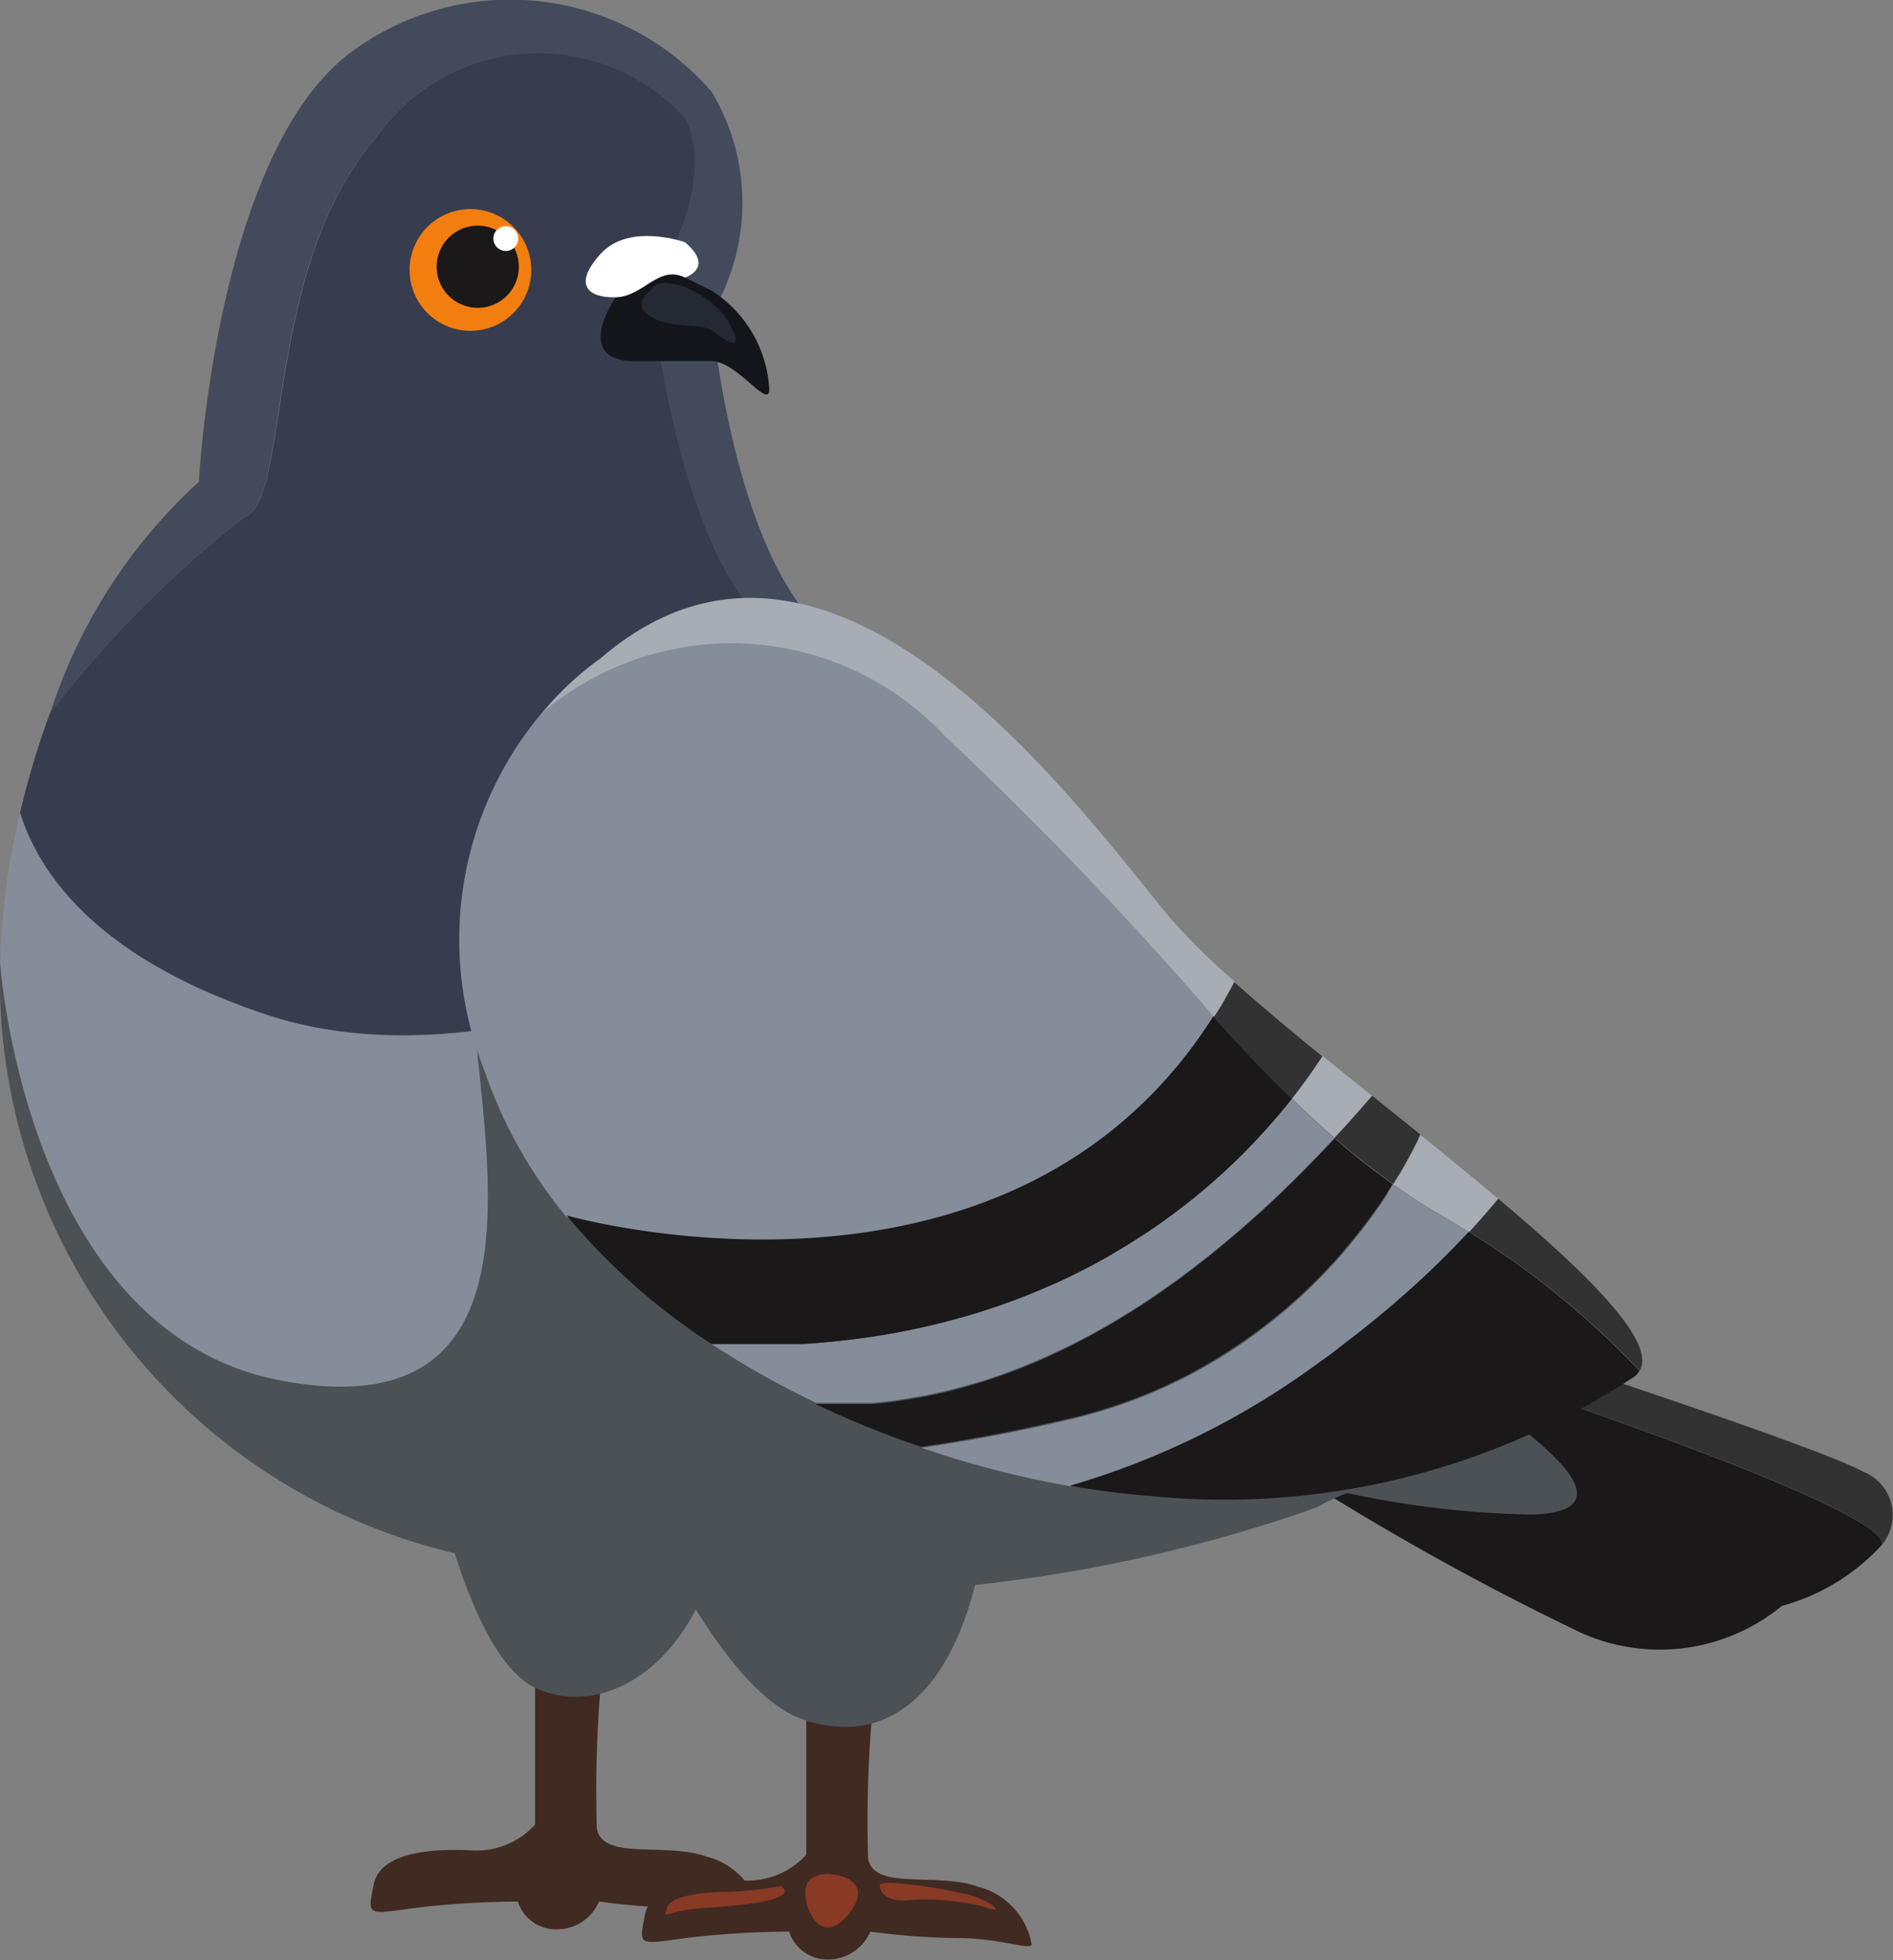
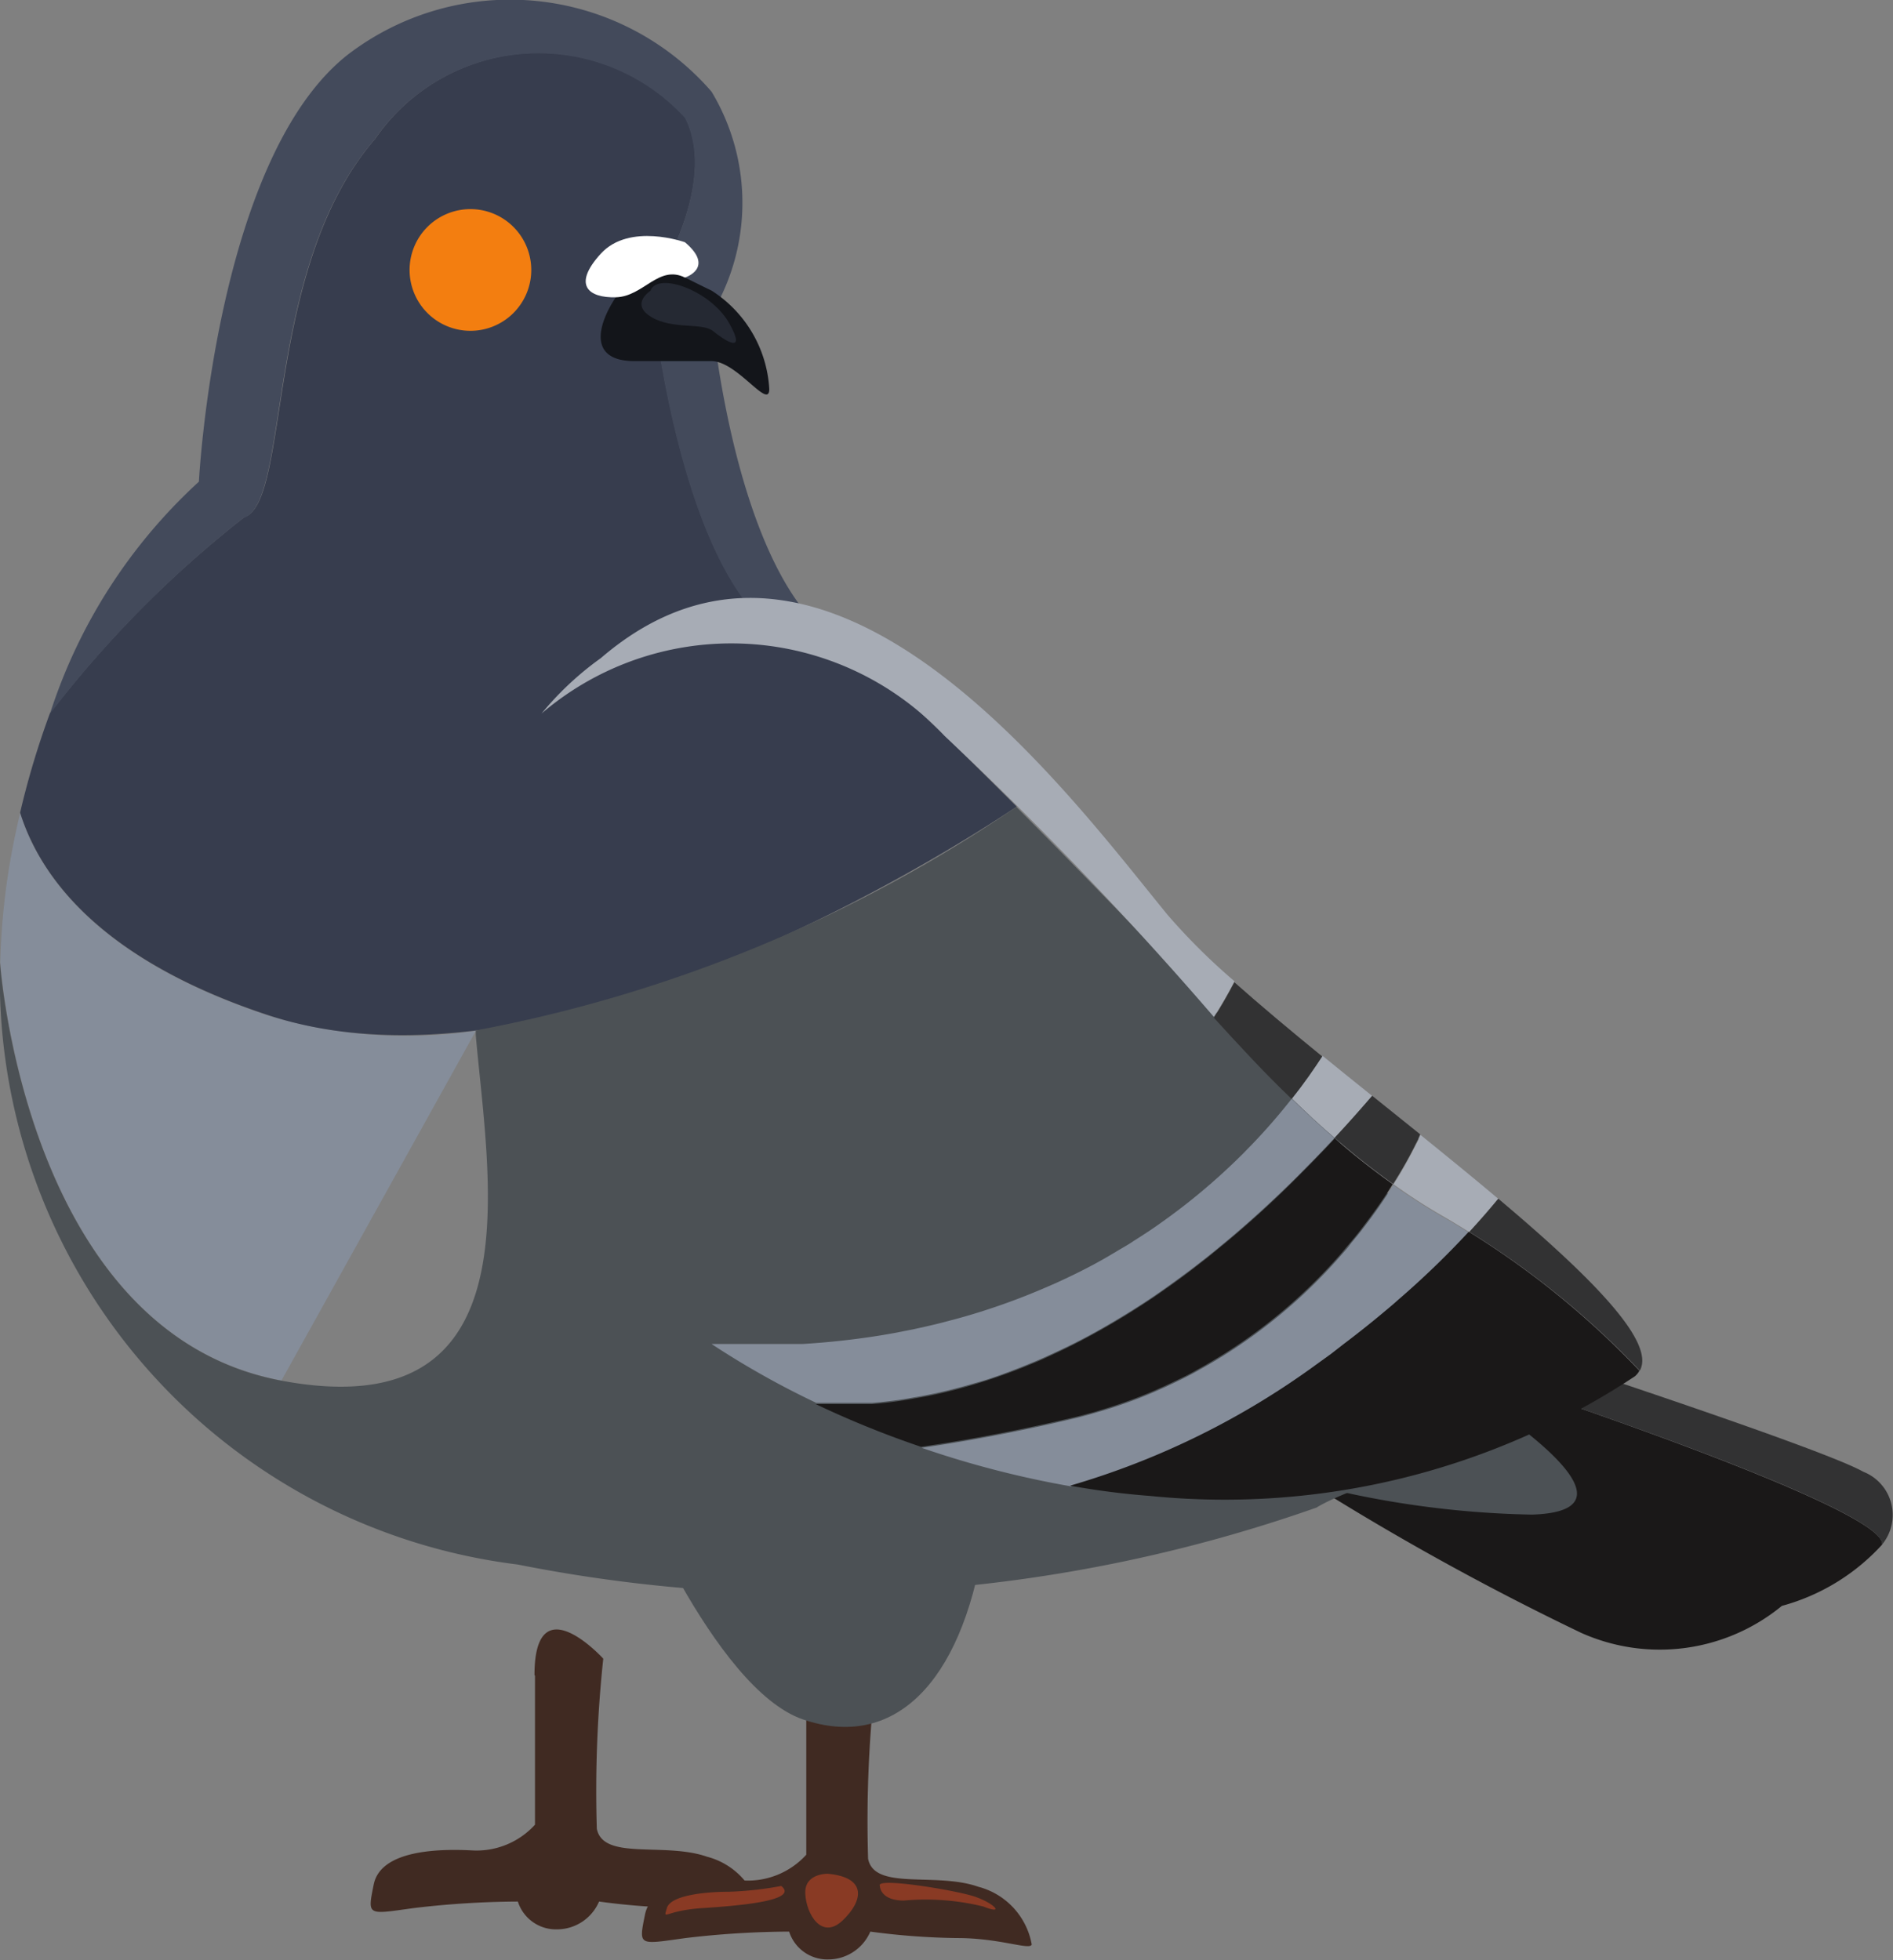
<svg xmlns="http://www.w3.org/2000/svg" id="Group_9036" data-name="Group 9036" width="15.247" height="15.784" viewBox="0 0 15.247 15.784">
  <rect x="0" y="0" width="15.247" height="15.784" fill="#808080" stroke="none" />
  <defs>
    <clipPath id="clip-path">
      <rect id="Rectangle_5080" data-name="Rectangle 5080" width="15.247" height="15.784" fill="none" />
    </clipPath>
  </defs>
  <g id="Group_9035" data-name="Group 9035" clip-path="url(#clip-path)">
-     <path id="Path_15645" data-name="Path 15645" d="M2.294,125.363c-2-.375-2.251-3.189-2.265-3.365v0a5.633,5.633,0,0,1,.13-1.071c.009-.045.02-.09.03-.134.163.52.648,1.182,1.986,1.627a3.833,3.833,0,0,0,1.685.127c0,.013,0,.025,0,.038.1,1.17.5,3.169-1.567,2.781" transform="translate(-0.027 -114.246)" fill="#858d9a" />
+     <path id="Path_15645" data-name="Path 15645" d="M2.294,125.363c-2-.375-2.251-3.189-2.265-3.365v0a5.633,5.633,0,0,1,.13-1.071c.009-.045.02-.09.03-.134.163.52.648,1.182,1.986,1.627a3.833,3.833,0,0,0,1.685.127" transform="translate(-0.027 -114.246)" fill="#858d9a" />
    <path id="Path_15646" data-name="Path 15646" d="M177.945,200.679h0a1.691,1.691,0,0,1-.807.493,1.549,1.549,0,0,1-1.617.217,21.784,21.784,0,0,1-3.41-2.036l2.464-.331c.082.106.175.217.279.335,0,0,3.129,1.026,3.092,1.321" transform="translate(-162.786 -188.24)" fill="#1a1818" />
    <path id="Path_15647" data-name="Path 15647" d="M183.5,205.471a7.685,7.685,0,0,0,2.4.432c1.111-.034-.679-1.1-.679-1.1Z" transform="translate(-173.562 -193.706)" fill="#4c5155" />
    <path id="Path_15648" data-name="Path 15648" d="M11.011,14.141c-.675.449-3.818,2.414-6.038,1.673-1.337-.445-1.823-1.107-1.986-1.627a6.747,6.747,0,0,1,.24-.8h0a8.826,8.826,0,0,1,1.564-1.578c.379-.125.156-2.006,1.054-3.046a1.6,1.6,0,0,1,2.5-.174c.281.555-.275,1.389-.275,1.389s.234,2.47,1.169,2.842c.177.071.4.161.644.236.286.25.682.633,1.13,1.082" transform="translate(-2.825 -7.643)" fill="#373d4e" />
    <path id="Path_15649" data-name="Path 15649" d="M220.962,200.36c.037-.3-3.092-1.321-3.092-1.321-.1-.118-.2-.229-.279-.335l.139-.018s2.71.879,3.081,1.088a.374.374,0,0,1,.151.586" transform="translate(-205.803 -187.922)" fill="#323233" />
    <path id="Path_15650" data-name="Path 15650" d="M10.605,125.582a12.205,12.205,0,0,1-6.435.459A4.755,4.755,0,0,1,0,121.195c.013.175.266,2.989,2.265,3.365,2.063.387,1.669-1.611,1.567-2.782,0-.013,0-.025,0-.038a11.47,11.47,0,0,0,4.354-1.8c1.436,1.441,3.4,3.558,3.957,4.127.812.826-1.088,1.239-1.537,1.514" transform="translate(0 -113.442)" fill="#4c5155" />
    <path id="Path_15651" data-name="Path 15651" d="M14.079,5.416c-.242-.075-.467-.165-.644-.236-.935-.371-1.169-2.842-1.169-2.842s.555-.833.275-1.389a1.6,1.6,0,0,0-2.5.174c-.9,1.04-.675,2.921-1.054,3.046A8.826,8.826,0,0,0,7.426,5.748a4.332,4.332,0,0,1,1.2-1.87S8.76,1.272,9.828.437a2.149,2.149,0,0,1,2.927.3,1.735,1.735,0,0,1,0,1.79s.183,2.089,1.009,2.639a3.259,3.259,0,0,1,.315.252" transform="translate(-7.024 0.001)" fill="#434a5b" />
    <path id="Path_15652" data-name="Path 15652" d="M61.857,31.577a.49.49,0,1,1-.49-.49.49.49,0,0,1,.49.49" transform="translate(-57.578 -29.403)" fill="#f37e10" />
-     <path id="Path_15653" data-name="Path 15653" d="M65.5,33.863a.331.331,0,1,0-.331.331.331.331,0,0,0,.331-.331" transform="translate(-61.321 -31.715)" fill="#1a1818" />
-     <path id="Path_15654" data-name="Path 15654" d="M73.528,33.7a.1.1,0,1,0-.1.1.1.1,0,0,0,.1-.1" transform="translate(-69.354 -31.779)" fill="#fff" />
    <path id="Path_15655" data-name="Path 15655" d="M96.774,247.135v1.2a.636.636,0,0,1-.511.207c-.332-.017-.736.017-.788.275s-.052.241.327.189a7.305,7.305,0,0,1,.834-.052.322.322,0,0,0,.315.224.369.369,0,0,0,.339-.224,5.669,5.669,0,0,0,.7.052c.344,0,.585.1.6.052a.588.588,0,0,0-.43-.465c-.344-.121-.836.033-.888-.225a10.025,10.025,0,0,1,.052-1.37s-.554-.608-.554.132" transform="translate(-90.28 -233.399)" fill="#402a22" />
    <path id="Path_15656" data-name="Path 15656" d="M56.434,242.667v1.2a.636.636,0,0,1-.511.207c-.332-.017-.736.017-.788.275s-.052.241.327.189a7.317,7.317,0,0,1,.834-.052.322.322,0,0,0,.315.224.369.369,0,0,0,.339-.224,5.678,5.678,0,0,0,.7.052c.344,0,.585.1.6.052a.588.588,0,0,0-.43-.465c-.344-.12-.836.033-.888-.225a10.027,10.027,0,0,1,.052-1.37s-.554-.608-.554.132" transform="translate(-52.125 -229.173)" fill="#402a22" />
    <path id="Path_15657" data-name="Path 15657" d="M119.893,278.511s-.192-.007-.185.159.132.377.3.218.2-.348-.119-.377" transform="translate(-113.222 -263.422)" fill="#893a24" />
    <path id="Path_15658" data-name="Path 15658" d="M99.785,280.343a2.727,2.727,0,0,1-.419.046c-.179,0-.47.026-.5.132s-.02.02.284,0,.785-.06.637-.179" transform="translate(-93.495 -265.155)" fill="#893a24" />
    <path id="Path_15659" data-name="Path 15659" d="M130.789,279.911s0,.116.192.117a1.948,1.948,0,0,1,.641.048c.185.073.079-.033-.079-.083s-.793-.155-.754-.083" transform="translate(-123.702 -264.723)" fill="#893a24" />
    <path id="Path_15660" data-name="Path 15660" d="M93.074,216.473s.7,1.747,1.426,1.994,1.27-.282,1.452-1.41-2.878-.584-2.878-.584" transform="translate(-88.031 -204.62)" fill="#4c5155" />
-     <path id="Path_15661" data-name="Path 15661" d="M63.8,212.413s.288,1.71.884,1.957,1.347-.277,1.5-1.405-2.38-.552-2.38-.552" transform="translate(-60.348 -200.766)" fill="#4c5155" />
-     <path id="Path_15662" data-name="Path 15662" d="M74.528,98.656c-1.656,2.628-5.213,1.611-5.213,1.611a3.764,3.764,0,0,1-.669-1.2,2.835,2.835,0,0,1,.467-2.858,2.352,2.352,0,0,1,3.247.181,29.716,29.716,0,0,1,2.168,2.262" transform="translate(-64.751 -90.465)" fill="#858d9a" />
    <path id="Path_15663" data-name="Path 15663" d="M110.79,163.615l-.078.083-.078.081-.144.146c-.183.182-.362.345-.538.494l-.074.061c-.024.021-.048.04-.073.06s-.049.04-.073.058l-.072.056c-.088.067-.175.13-.26.19l-.065.045c-.081.055-.161.106-.24.154l-.068.041q-.239.143-.466.248l-.056.026c-.056.026-.11.05-.165.072l-.066.027c-.132.052-.26.1-.384.133l-.062.018q-.185.052-.357.084l-.057.01-.056.01c-.1.017-.2.029-.291.036l-.049,0-.048,0-.087,0c-.094,0-.183,0-.268,0a6.91,6.91,0,0,1-.843-.474l.2,0c.088,0,.175,0,.26,0l.089,0,.1,0,.083,0a6.345,6.345,0,0,0,.641-.071l.109-.019.142-.028.091-.02c.061-.014.121-.028.18-.044l.087-.023a5.383,5.383,0,0,0,.728-.258l.06-.026c.152-.069.3-.143.432-.221l.059-.035c.048-.029.1-.057.141-.086l.052-.033.063-.041c.039-.026.077-.052.114-.079a5.057,5.057,0,0,0,.6-.5l.043-.042.082-.084c.12-.125.225-.248.317-.365.113.11.227.216.344.317" transform="translate(-100.041 -154.451)" fill="#858d9a" />
    <path id="Path_15664" data-name="Path 15664" d="M141.384,176.4a7.036,7.036,0,0,1-.567.547c-.033.029-.066.057-.1.086-.106.09-.219.179-.34.271l-.1.078-.122.088a6.389,6.389,0,0,1-1.982.975,7.817,7.817,0,0,1-1.2-.31c.344-.05.751-.123,1.214-.233.045-.01.089-.022.133-.034l.114-.033c.094-.028.185-.06.273-.093.064-.025.128-.051.189-.079h0c.023-.01.046-.02.068-.031l.028-.013.062-.03c.053-.026.106-.053.156-.082l.069-.039a4.233,4.233,0,0,0,1.087-.9c.02-.022.039-.044.056-.067s.061-.074.089-.11l.035-.046c.091-.118.165-.229.226-.326a4.854,4.854,0,0,0,.409.263c.07.04.137.08.2.121" transform="translate(-129.55 -166.476)" fill="#858d9a" />
-     <path id="Path_15665" data-name="Path 15665" d="M90.081,151.839c-.091.117-.2.24-.317.365l-.082.084-.043.042a5.048,5.048,0,0,1-.6.5c-.037.027-.075.053-.114.079l-.063.041-.052.033c-.046.029-.093.058-.141.087l-.06.035c-.136.078-.28.152-.432.221l-.06.026a5.4,5.4,0,0,1-.728.258l-.087.023c-.059.016-.119.03-.18.044l-.091.02-.142.028-.11.019a6.336,6.336,0,0,1-.641.071l-.083,0-.1,0-.089,0c-.085,0-.172,0-.26,0l-.2,0a5.184,5.184,0,0,1-1.167-1.035s3.557,1.017,5.213-1.611c.211.232.418.452.629.656" transform="translate(-79.675 -142.992)" fill="#1a1818" />
    <path id="Path_15666" data-name="Path 15666" d="M125.5,169.142a5.993,5.993,0,0,0,.471.372c-.061.1-.136.208-.226.326l-.035.046c-.028.036-.058.073-.089.109s-.037.044-.056.067a4.233,4.233,0,0,1-1.087.9c-.022.014-.045.026-.069.039-.05.029-.1.056-.156.082l-.062.03-.028.013c-.022.011-.045.021-.068.031h0c-.061.028-.125.054-.189.079-.088.033-.179.065-.273.093q-.056.018-.114.033c-.044.012-.087.024-.133.034-.464.11-.87.183-1.214.233a7.769,7.769,0,0,1-.848-.344c.085,0,.175,0,.268,0l.087,0,.048,0,.049,0c.094-.007.19-.019.291-.036l.056-.01.057-.01c.115-.021.234-.049.357-.084l.062-.018c.124-.037.252-.081.384-.133l.066-.027c.055-.022.11-.046.165-.072l.056-.026q.226-.106.466-.248l.068-.041c.079-.048.159-.1.24-.154l.065-.045c.086-.06.172-.122.26-.19l.072-.056c.024-.018.048-.037.073-.058l.073-.06c.025-.019.049-.04.074-.061.176-.148.356-.312.538-.494.048-.048.1-.1.144-.146l.078-.081c.026-.027.052-.055.078-.083" transform="translate(-114.754 -159.978)" fill="#1a1818" />
    <path id="Path_15667" data-name="Path 15667" d="M163.648,184.218a.15.15,0,0,1-.038.047,5.991,5.991,0,0,1-3.9.963,6.274,6.274,0,0,1-.648-.083,6.388,6.388,0,0,0,1.982-.975l.122-.088.1-.078c.121-.091.233-.181.34-.271.035-.029.068-.057.1-.086a7.026,7.026,0,0,0,.567-.547,6.885,6.885,0,0,1,1.372,1.117" transform="translate(-150.443 -173.181)" fill="#1a1818" />
    <path id="Path_15668" data-name="Path 15668" d="M86.084,91.987h0c-.052.1-.108.2-.165.286a29.731,29.731,0,0,0-2.168-2.262,2.352,2.352,0,0,0-3.247-.181h0a2.49,2.49,0,0,1,.477-.446c1.815-1.56,3.738,1.055,4.564,2.066a5.047,5.047,0,0,0,.54.536" transform="translate(-76.142 -84.084)" fill="#a7acb5" />
    <path id="Path_15669" data-name="Path 15669" d="M181.336,146.5c-.067.1-.149.22-.247.344-.211-.2-.418-.425-.629-.656.057-.091.113-.186.165-.286.21.186.453.39.711.6" transform="translate(-170.683 -137.992)" fill="#323233" />
    <path id="Path_15670" data-name="Path 15670" d="M192.722,157.278l-.025.029q-.139.161-.277.309c-.117-.1-.23-.206-.344-.317.1-.124.179-.24.247-.344.13.106.264.214.4.323" transform="translate(-181.67 -148.452)" fill="#a7acb5" />
    <path id="Path_15671" data-name="Path 15671" d="M199.106,163.227l-.014.032c0,.008-.008.017-.013.029l-.009.017-.01.02a3.442,3.442,0,0,1-.171.3,6,6,0,0,1-.471-.372q.138-.148.277-.309l.025-.029.386.31" transform="translate(-187.668 -154.091)" fill="#323233" />
    <path id="Path_15672" data-name="Path 15672" d="M207.964,169.161q-.106.13-.233.267c-.066-.041-.133-.082-.2-.121-.142-.081-.278-.169-.409-.263a3.447,3.447,0,0,0,.171-.3l.01-.02.009-.017c.006-.011.01-.021.013-.029l.014-.032c.216.175.429.348.629.517" transform="translate(-195.898 -159.507)" fill="#a7acb5" />
    <path id="Path_15673" data-name="Path 15673" d="M219.8,179.563a6.885,6.885,0,0,0-1.372-1.117q.126-.137.233-.267c.725.611,1.271,1.148,1.14,1.384" transform="translate(-206.593 -168.526)" fill="#323233" />
    <path id="Path_15674" data-name="Path 15674" d="M89.578,40.532h.62c.207,0,.465.4.465.224a1.008,1.008,0,0,0-.465-.792c-.327-.155-.447-.258-.62-.12s-.516.688,0,.688" transform="translate(-84.467 -37.624)" fill="#13151a" />
    <path id="Path_15675" data-name="Path 15675" d="M87.867,35.136s-.447-.161-.678.092-.1.357.122.351.343-.264.556-.159c0,0,.245-.077,0-.284" transform="translate(-82.35 -33.185)" fill="#fff" />
    <path id="Path_15676" data-name="Path 15676" d="M95.429,42.114s-.172.106,0,.212.413.044.5.115.278.2.131-.062-.571-.417-.635-.265" transform="translate(-90.186 -39.775)" fill="#252933" />
  </g>
</svg>